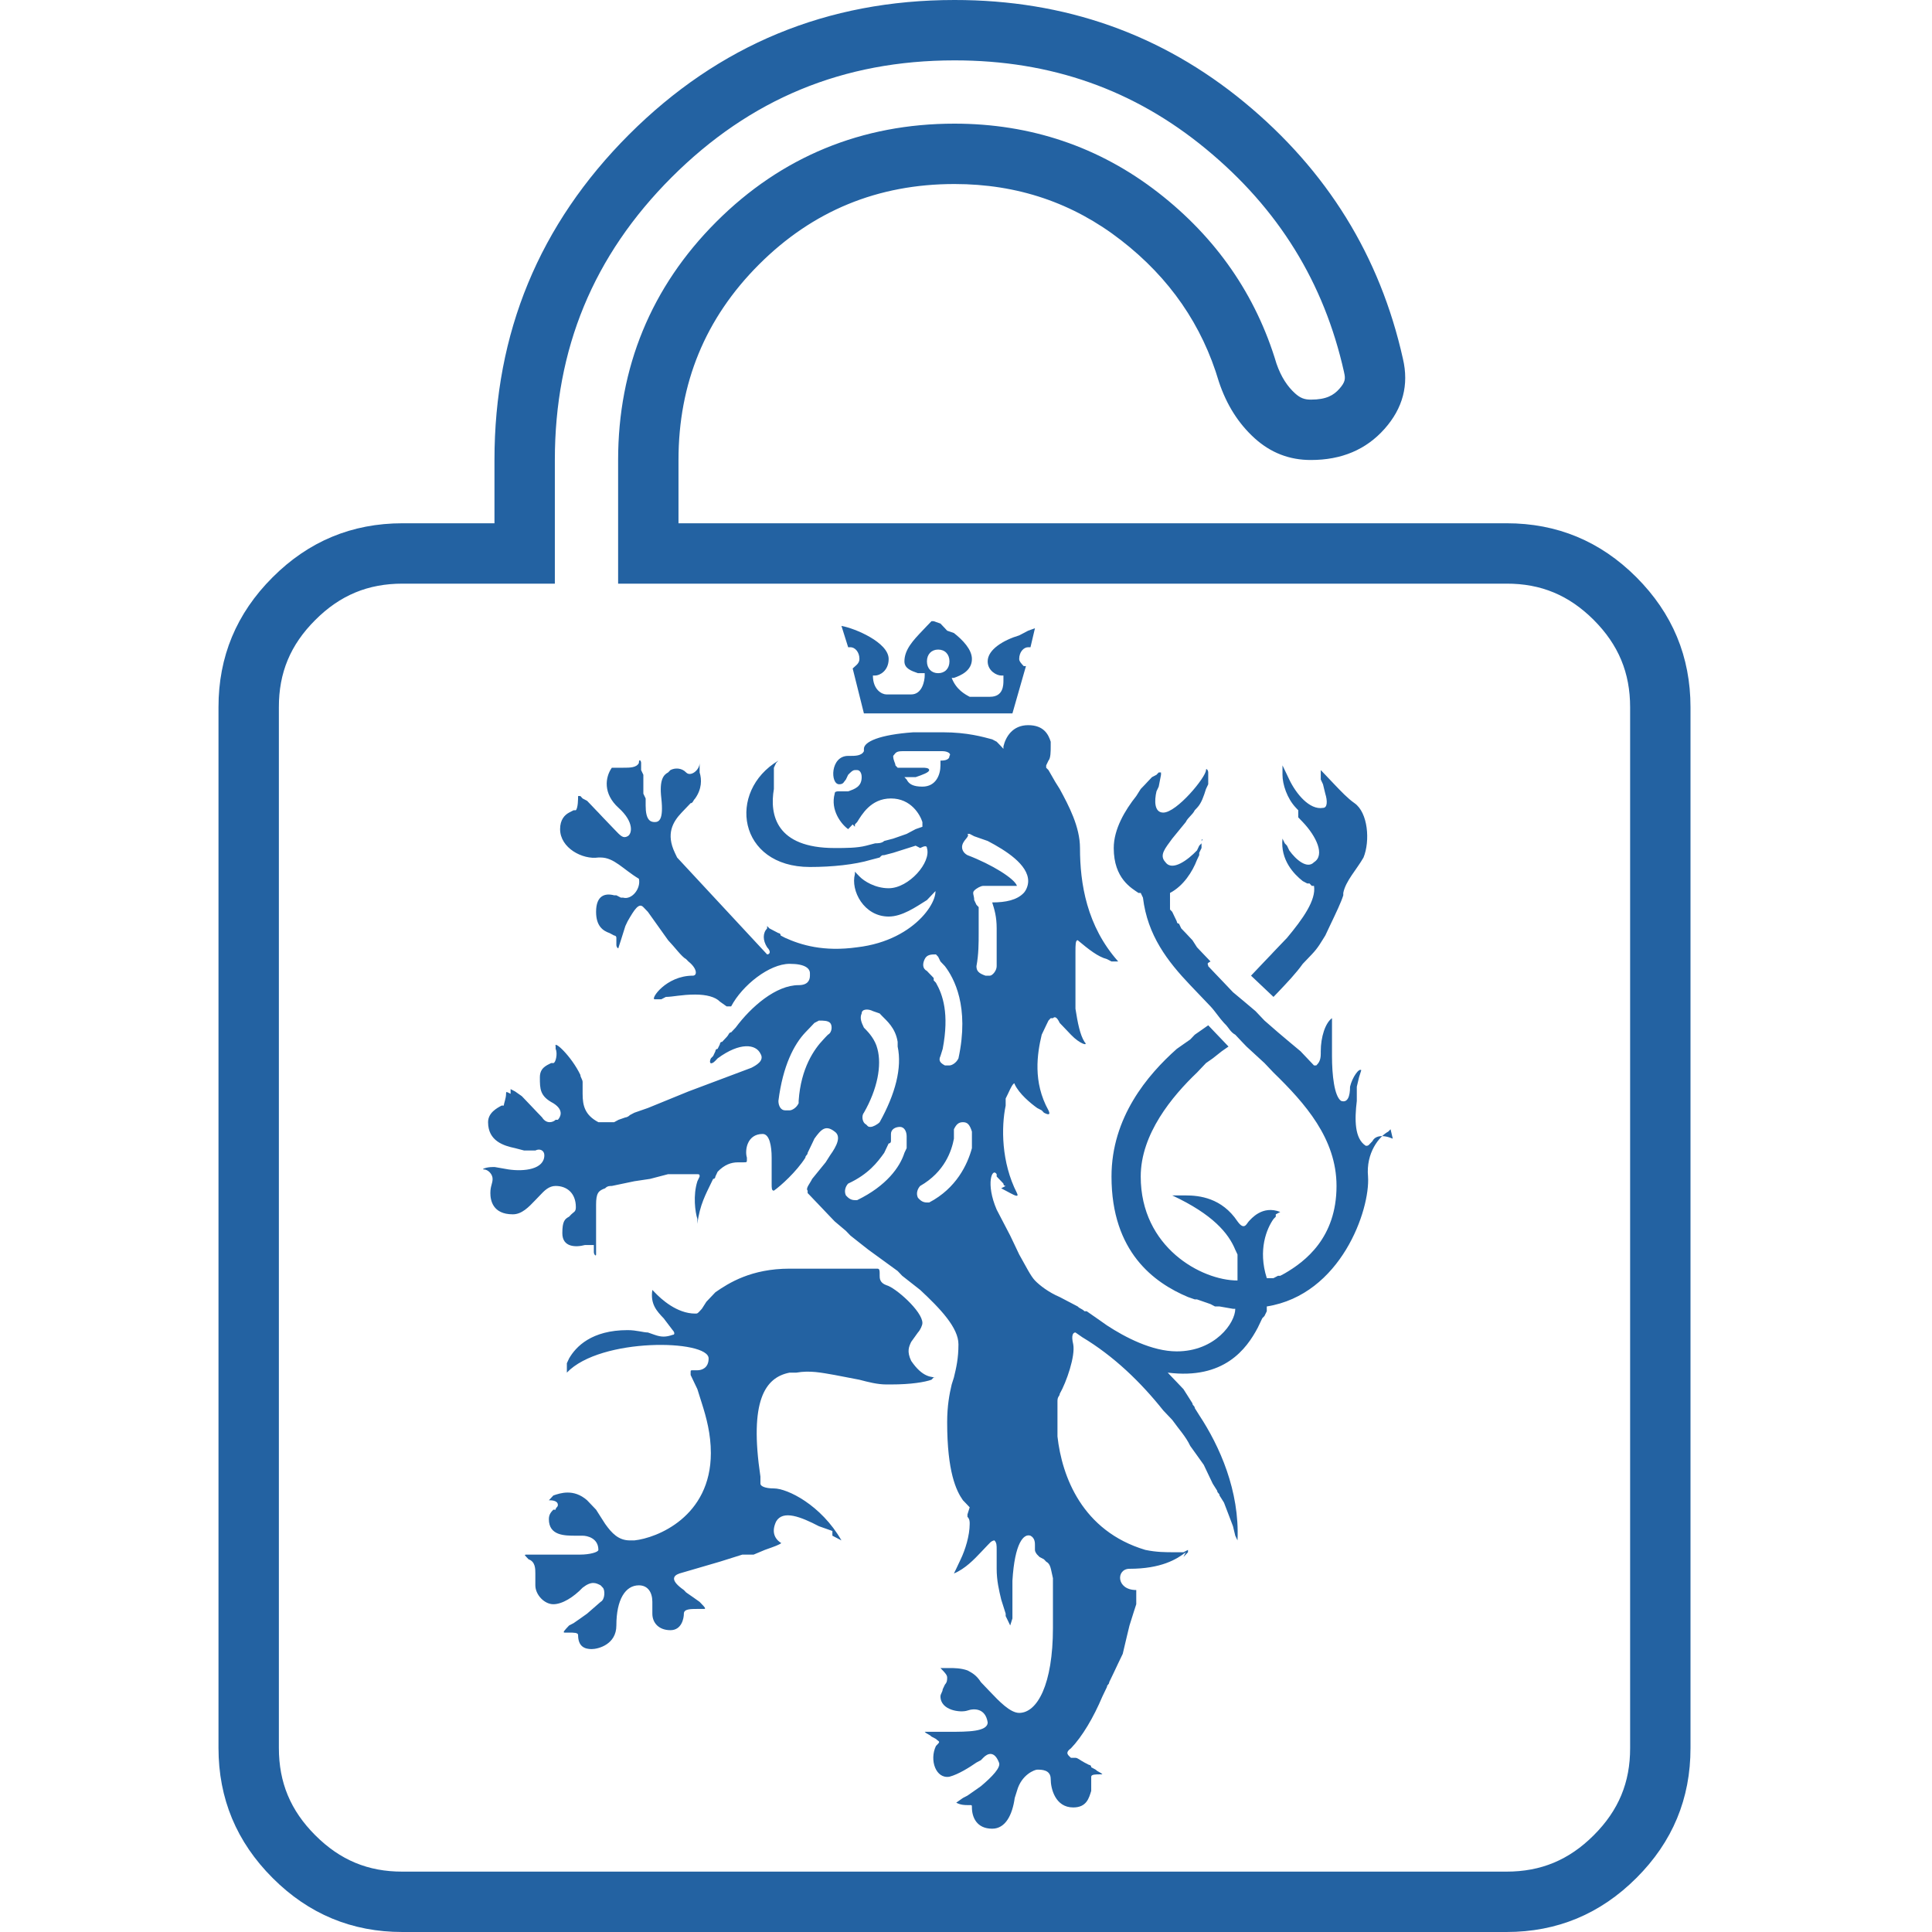
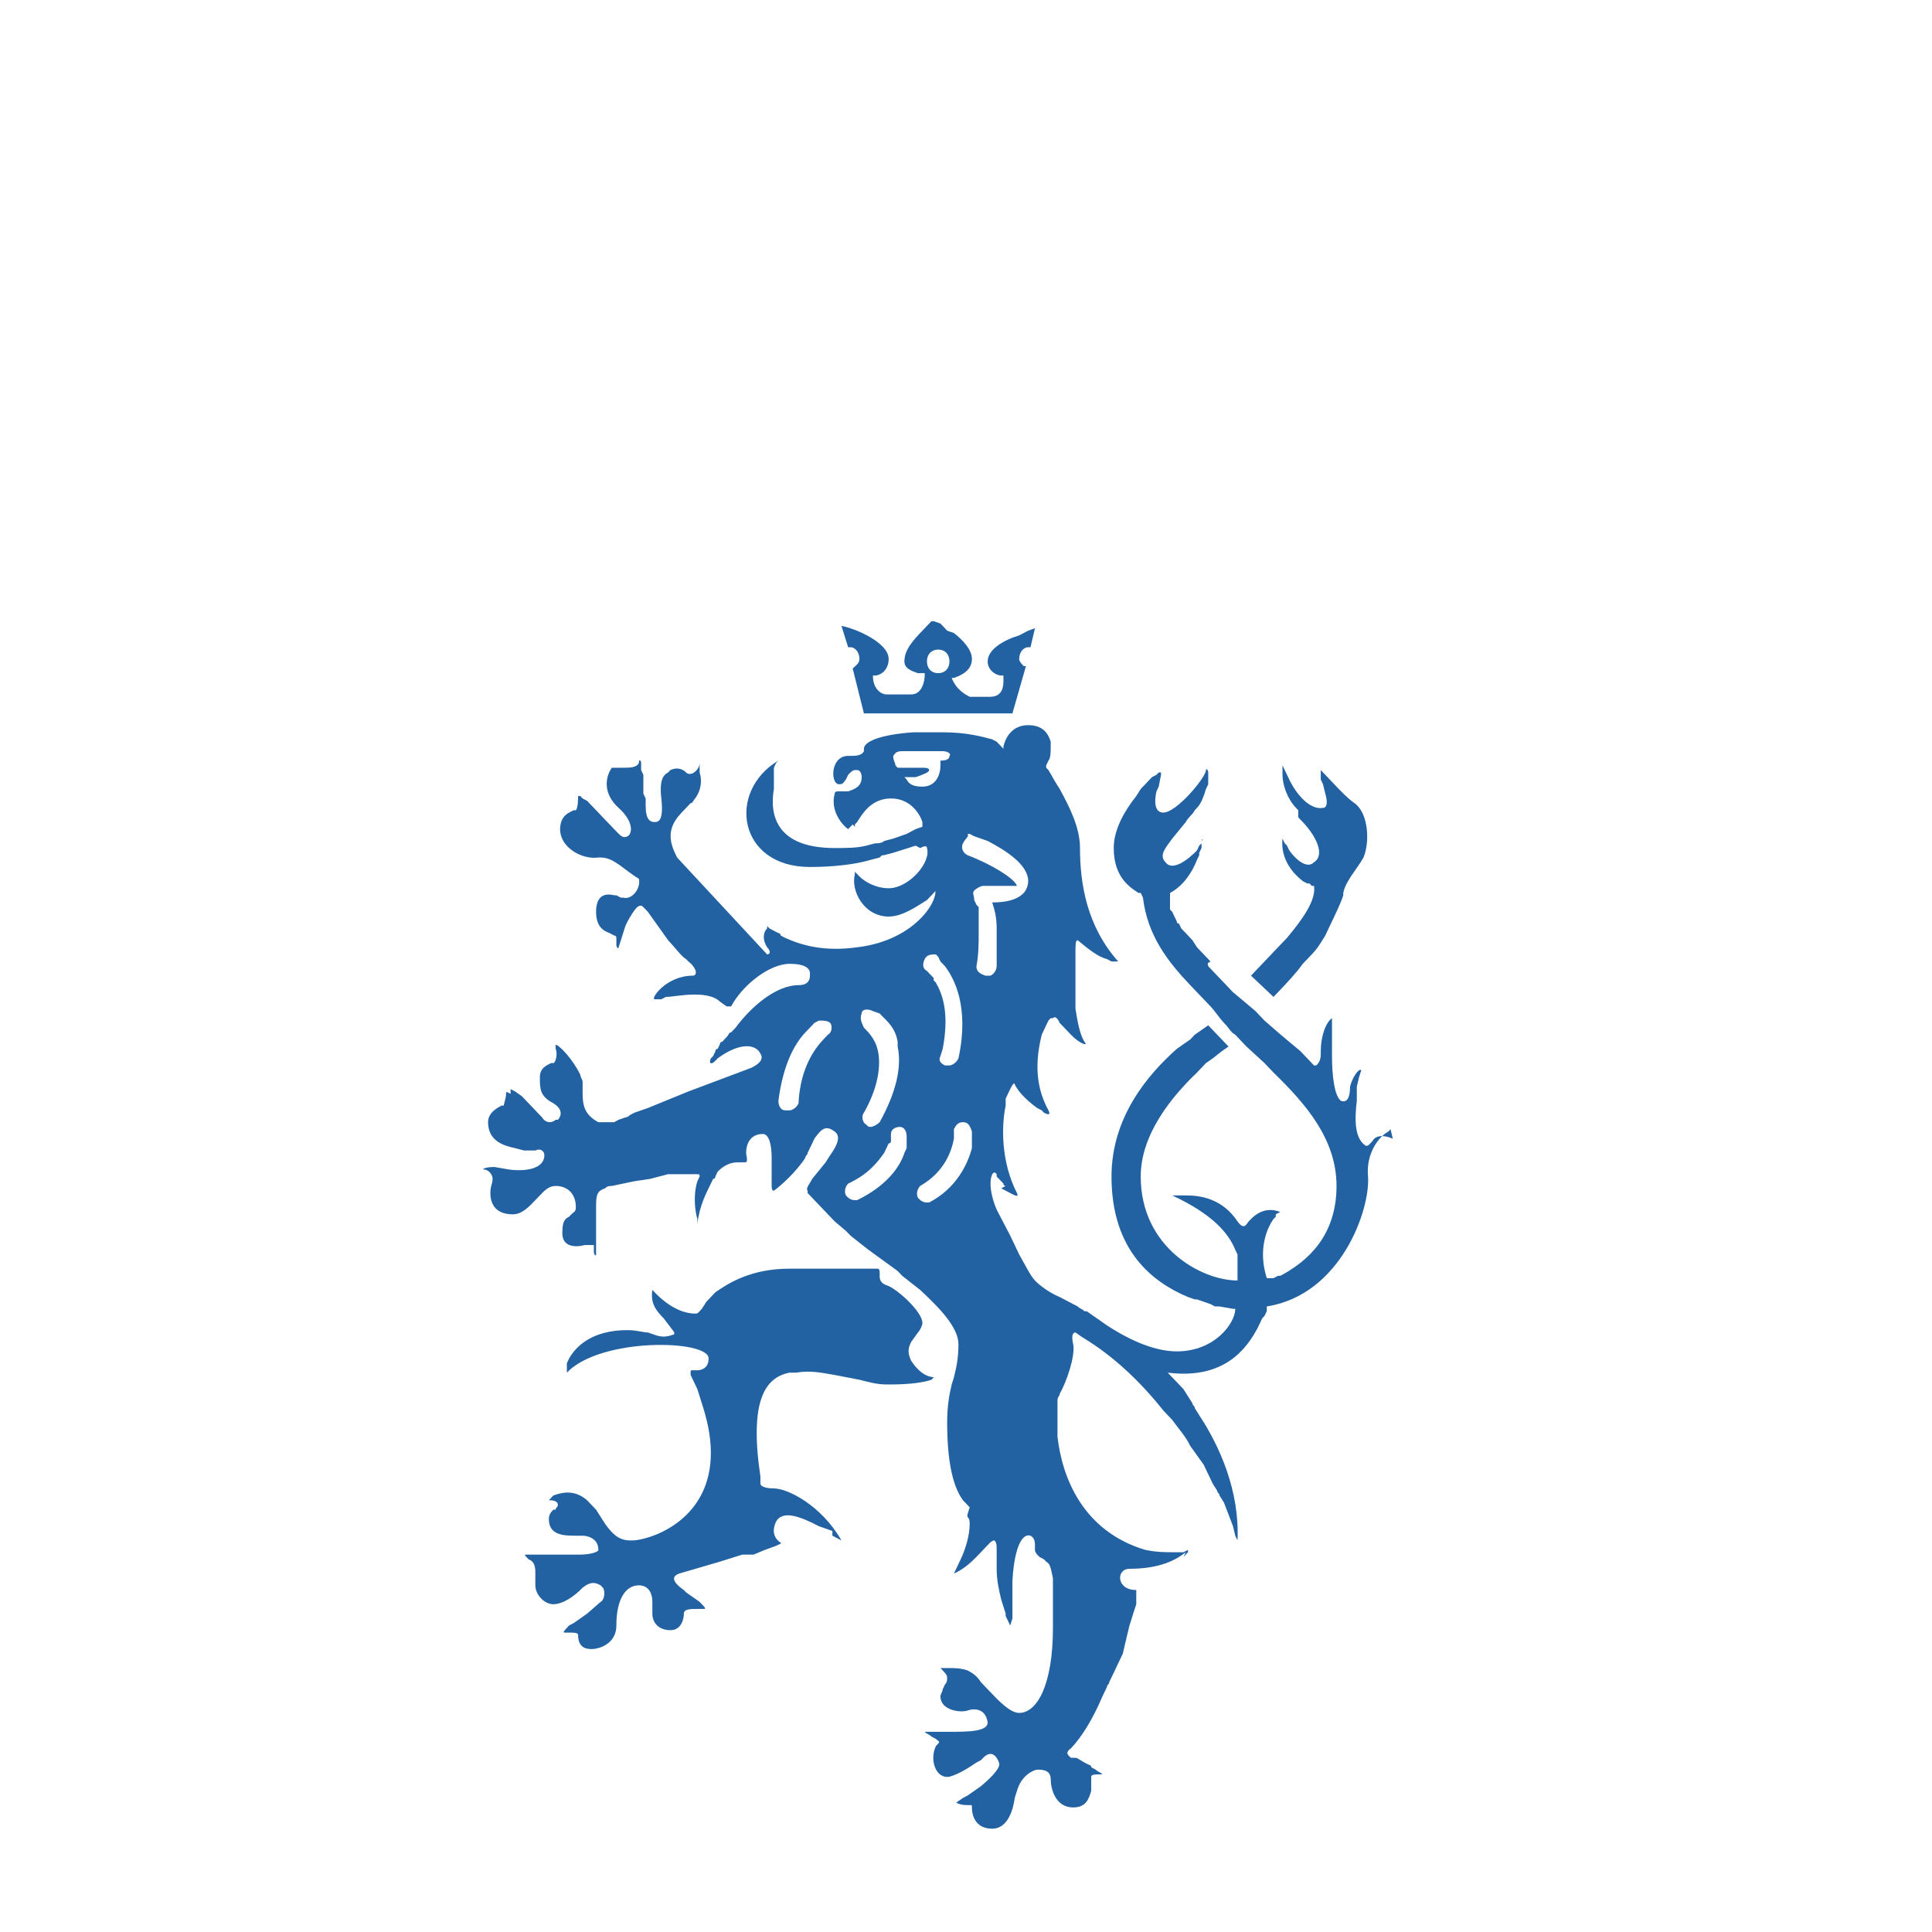
<svg xmlns="http://www.w3.org/2000/svg" width="32" height="32" viewBox="0 0 32 32" fill="none">
  <rect width="32" height="32" fill="white" />
-   <path fill-rule="evenodd" clip-rule="evenodd" d="M27 28.954C27.001 29.522 26.81 29.985 26.398 30.397C25.987 30.808 25.523 31 24.952 31H6.665C6.097 31.001 5.634 30.81 5.222 30.398C4.811 29.987 4.619 29.523 4.619 28.952V11.713C4.618 11.144 4.809 10.681 5.221 10.27C5.632 9.858 6.096 9.667 6.667 9.667H9.19V7.619C9.19 5.777 9.827 4.234 11.125 2.936C12.424 1.638 13.966 1 15.809 1C17.413 0.999 18.787 1.488 19.973 2.466C21.177 3.458 21.93 4.681 22.261 6.161L22.263 6.172C22.287 6.273 22.282 6.329 22.184 6.44C22.09 6.546 21.969 6.619 21.713 6.619H21.71C21.609 6.619 21.537 6.594 21.451 6.516C21.328 6.405 21.221 6.25 21.142 6.021C20.802 4.883 20.14 3.934 19.186 3.192C18.205 2.429 17.067 2.048 15.809 2.048C14.277 2.048 12.943 2.595 11.864 3.674C10.786 4.752 10.238 6.087 10.238 7.619V9.667H24.954C25.522 9.666 25.985 9.857 26.397 10.268C26.808 10.68 27 11.144 27 11.714V28.954ZM20.189 6.324C20.316 6.705 20.513 7.016 20.78 7.258C21.047 7.5 21.358 7.62 21.713 7.619C22.221 7.619 22.627 7.447 22.932 7.104C23.237 6.761 23.338 6.374 23.237 5.943C22.857 4.241 21.981 2.825 20.61 1.694C19.238 0.564 17.638 -0.001 15.809 1.36419e-06C13.702 1.36419e-06 11.905 0.743 10.418 2.229C8.932 3.716 8.189 5.512 8.19 7.619V8.667H6.667C5.829 8.667 5.111 8.965 4.514 9.563C3.916 10.16 3.618 10.877 3.619 11.714V28.952C3.619 29.791 3.918 30.508 4.515 31.105C5.112 31.703 5.83 32.001 6.667 32H24.952C25.791 32 26.508 31.701 27.105 31.104C27.703 30.507 28.001 29.79 28 28.952V11.714C28 10.876 27.701 10.159 27.104 9.561C26.507 8.964 25.79 8.666 24.952 8.667H11.238V7.619C11.238 6.349 11.682 5.27 12.571 4.381C13.46 3.492 14.54 3.048 15.809 3.048C16.851 3.048 17.772 3.359 18.572 3.982C19.373 4.604 19.912 5.385 20.189 6.324Z" fill="#2362A2" />
  <path d="M17.03 12.011C17.291 12.011 17.366 12.168 17.403 12.285V12.324V12.363C17.403 12.442 17.403 12.559 17.366 12.598L17.328 12.677V12.716L17.366 12.755L17.478 12.95L17.552 13.068C17.701 13.342 17.888 13.694 17.888 14.046C17.888 14.633 17.999 15.338 18.521 15.925H18.484H18.447H18.41L18.335 15.886C18.186 15.847 18.037 15.729 17.85 15.573C17.813 15.573 17.813 15.651 17.813 15.768V15.886V16.003V16.16C17.813 16.199 17.813 16.277 17.813 16.317V16.473C17.813 16.512 17.813 16.512 17.813 16.551V16.708C17.85 16.943 17.888 17.138 17.962 17.256C18.037 17.334 17.888 17.295 17.738 17.138L17.664 17.06L17.552 16.943C17.515 16.864 17.478 16.825 17.44 16.864H17.403L17.366 16.904L17.328 16.982L17.291 17.06L17.254 17.138C17.179 17.451 17.105 17.921 17.366 18.391C17.403 18.469 17.366 18.469 17.291 18.43L17.254 18.391L17.179 18.352C17.068 18.273 16.881 18.117 16.807 17.96C16.807 17.921 16.769 17.96 16.732 18.039L16.695 18.117L16.657 18.195V18.312C16.583 18.665 16.583 19.252 16.844 19.761C16.881 19.839 16.807 19.8 16.732 19.761L16.657 19.721L16.583 19.682L16.657 19.643C16.657 19.643 16.62 19.643 16.62 19.604L16.583 19.565C16.546 19.526 16.546 19.526 16.508 19.487V19.448C16.434 19.33 16.322 19.604 16.508 20.035L16.732 20.465L16.807 20.622L16.881 20.778C16.993 20.974 17.068 21.131 17.142 21.209C17.217 21.287 17.366 21.404 17.552 21.483L17.85 21.639C17.888 21.678 17.925 21.678 17.962 21.718H17.999L18.223 21.874L18.335 21.953C18.633 22.148 19.08 22.383 19.491 22.383C20.124 22.383 20.46 21.913 20.46 21.678H20.422L20.199 21.639H20.124L20.05 21.6L19.938 21.561L19.826 21.522H19.789L19.677 21.483C19.118 21.248 18.41 20.739 18.41 19.487C18.41 18.508 19.006 17.804 19.491 17.373L19.602 17.295L19.714 17.217L19.789 17.138L19.901 17.06L20.012 16.982L20.348 17.334L20.236 17.412L20.087 17.53L19.975 17.608L19.938 17.647L19.826 17.765C19.416 18.156 18.894 18.782 18.894 19.487C18.894 20.661 19.901 21.209 20.497 21.209V21.17V21.131V21.091V21.052V21.013C20.497 21.013 20.497 21.013 20.497 20.974V20.935V20.857C20.497 20.817 20.497 20.817 20.497 20.778L20.46 20.7C20.348 20.426 20.087 20.113 19.416 19.8H19.491H19.565H19.64C19.863 19.8 20.236 19.839 20.497 20.23C20.609 20.387 20.646 20.27 20.683 20.23C20.721 20.191 20.907 19.956 21.205 20.074L21.131 20.113C21.131 20.113 21.131 20.113 21.131 20.152L21.093 20.191C20.982 20.348 20.832 20.7 20.982 21.17H21.056H21.093L21.168 21.131H21.205L21.28 21.091C21.615 20.896 22.137 20.504 22.137 19.643C22.137 18.86 21.615 18.273 21.093 17.765L20.944 17.608L20.646 17.334C20.609 17.295 20.609 17.295 20.571 17.256L20.46 17.138C20.385 17.099 20.348 17.021 20.311 16.982L20.273 16.943C20.199 16.864 20.124 16.747 20.05 16.669L19.714 16.317C19.341 15.925 19.006 15.495 18.931 14.868L18.894 14.79H18.857C18.745 14.712 18.447 14.555 18.447 14.046C18.447 13.733 18.633 13.42 18.82 13.185L18.894 13.068L18.969 12.99L19.006 12.95L19.08 12.872L19.155 12.833L19.192 12.794H19.23C19.23 12.794 19.23 12.794 19.23 12.833L19.192 13.029L19.155 13.107C19.118 13.264 19.118 13.459 19.267 13.459C19.491 13.459 19.975 12.872 19.975 12.755C19.975 12.716 20.012 12.755 20.012 12.794V12.833V12.911V12.99L19.975 13.068C19.938 13.185 19.901 13.303 19.826 13.381L19.789 13.42C19.751 13.498 19.677 13.538 19.64 13.616L19.416 13.89C19.304 14.046 19.192 14.164 19.304 14.281C19.416 14.438 19.677 14.242 19.826 14.085L19.863 14.007L19.901 13.968V13.929C19.901 13.89 19.938 13.89 19.901 13.929V13.968V14.046L19.863 14.125V14.164L19.826 14.242C19.751 14.438 19.602 14.673 19.379 14.79V14.829V14.868V14.908V14.947V14.986V15.025V15.064L19.416 15.103L19.453 15.181L19.491 15.26C19.491 15.26 19.491 15.299 19.528 15.299L19.565 15.377L19.64 15.455L19.714 15.534L19.751 15.573L19.826 15.69L19.938 15.808L20.05 15.925C19.975 15.964 20.012 15.964 20.012 16.003L20.124 16.121L20.273 16.277L20.422 16.434L20.609 16.59L20.795 16.747L20.944 16.904L21.168 17.099L21.354 17.256L21.541 17.412L21.727 17.608L21.764 17.647H21.802C21.839 17.608 21.876 17.569 21.876 17.451V17.412C21.876 17.177 21.951 16.943 22.062 16.864V17.021V17.138V17.334V17.491C22.062 17.804 22.1 18.156 22.212 18.234C22.323 18.273 22.361 18.156 22.361 17.999C22.398 17.843 22.51 17.686 22.547 17.726L22.51 17.843L22.473 17.999V18.117V18.234C22.435 18.547 22.435 18.86 22.622 18.978C22.659 18.978 22.659 18.978 22.696 18.939L22.733 18.9C22.771 18.821 22.883 18.782 23.069 18.86L23.032 18.704L22.994 18.743C22.845 18.821 22.622 19.095 22.659 19.487C22.696 20.035 22.212 21.444 20.982 21.639V21.678V21.718L20.944 21.796L20.907 21.835L20.87 21.913L20.832 21.992C20.646 22.344 20.273 22.853 19.341 22.735L19.416 22.814L19.491 22.892L19.602 23.009L19.677 23.127L19.751 23.244C19.751 23.283 19.789 23.283 19.789 23.322L19.863 23.44C20.199 23.949 20.534 24.692 20.497 25.514L20.46 25.436L20.422 25.279L20.348 25.084L20.273 24.888L20.199 24.77C20.199 24.731 20.161 24.731 20.161 24.692L20.087 24.575L20.012 24.418L19.938 24.262L19.826 24.105L19.714 23.949C19.64 23.792 19.528 23.675 19.416 23.518L19.267 23.361C18.894 22.892 18.447 22.461 17.925 22.148L17.813 22.07C17.776 22.07 17.738 22.109 17.776 22.266C17.813 22.461 17.664 22.892 17.552 23.087C17.552 23.127 17.515 23.127 17.515 23.205V23.283V23.322V23.401V23.518V23.557V23.675V23.792C17.589 24.457 17.925 25.358 18.969 25.671C19.155 25.71 19.304 25.71 19.453 25.71H19.528H19.602L19.677 25.671V25.71L19.64 25.749L19.602 25.788L19.64 25.71C19.491 25.827 19.23 25.984 18.708 25.984C18.484 25.984 18.484 26.336 18.82 26.336C18.82 26.336 18.82 26.336 18.82 26.375V26.453V26.532V26.571L18.782 26.688L18.708 26.923L18.67 27.08L18.633 27.236L18.596 27.393L18.521 27.549L18.447 27.706L18.372 27.862C18.372 27.902 18.335 27.902 18.335 27.941L18.26 28.097C18.111 28.45 17.925 28.763 17.738 28.958C17.627 29.037 17.701 29.076 17.738 29.115H17.776H17.813C17.85 29.115 17.888 29.154 17.962 29.193L18.037 29.232C18.037 29.232 18.074 29.232 18.074 29.271L18.148 29.311C18.186 29.35 18.223 29.35 18.26 29.389H18.223C18.148 29.389 18.074 29.389 18.074 29.428V29.663C18.037 29.78 17.999 29.937 17.776 29.937C17.478 29.937 17.403 29.624 17.403 29.467C17.403 29.311 17.254 29.311 17.179 29.311C17.142 29.311 16.919 29.389 16.844 29.663L16.807 29.78C16.769 30.054 16.657 30.289 16.434 30.289C16.173 30.289 16.098 30.093 16.098 29.937C16.098 29.898 16.098 29.898 16.061 29.898H16.024C15.987 29.898 15.912 29.898 15.838 29.858L15.949 29.78L16.024 29.741L16.136 29.663L16.247 29.585C16.434 29.428 16.583 29.271 16.546 29.193C16.471 28.997 16.359 29.037 16.285 29.115L16.247 29.154L16.173 29.193C16.061 29.271 15.875 29.389 15.726 29.428C15.502 29.467 15.39 29.154 15.502 28.919L15.539 28.88C15.577 28.841 15.539 28.841 15.502 28.802L15.428 28.763C15.39 28.724 15.353 28.724 15.316 28.684H15.465H15.614H15.726C16.024 28.684 16.359 28.684 16.359 28.528C16.322 28.293 16.136 28.293 16.024 28.332C15.912 28.371 15.577 28.332 15.577 28.097C15.577 28.058 15.614 28.019 15.614 27.98L15.651 27.902C15.688 27.862 15.688 27.823 15.688 27.784C15.688 27.745 15.651 27.706 15.614 27.667L15.577 27.628H15.614C15.614 27.628 15.614 27.628 15.651 27.628H15.726C15.8 27.628 15.912 27.628 16.024 27.667C16.098 27.706 16.173 27.745 16.247 27.862L16.397 28.019C16.546 28.176 16.732 28.371 16.881 28.371C17.179 28.371 17.44 27.902 17.44 26.962V26.61V26.453V26.336V26.219V26.14C17.403 25.984 17.403 25.905 17.328 25.866L17.291 25.827L17.217 25.788L17.179 25.749C17.179 25.749 17.142 25.71 17.142 25.671V25.592C17.142 25.553 17.142 25.475 17.068 25.436C16.956 25.397 16.807 25.553 16.769 26.18V26.336C16.769 26.375 16.769 26.375 16.769 26.414V26.61V26.806L16.732 26.923L16.695 26.845L16.657 26.767V26.727L16.62 26.61L16.583 26.493C16.546 26.336 16.508 26.18 16.508 25.984C16.508 25.945 16.508 25.905 16.508 25.866V25.671C16.508 25.592 16.508 25.553 16.471 25.514C16.471 25.514 16.434 25.514 16.397 25.553L16.359 25.592L16.247 25.71C16.136 25.827 15.987 25.984 15.8 26.062L15.838 25.984L15.875 25.905L15.912 25.827C15.987 25.671 16.061 25.436 16.061 25.24C16.061 25.201 16.061 25.162 16.024 25.123V25.084L16.061 24.966L15.987 24.888L15.949 24.849C15.838 24.692 15.688 24.379 15.688 23.557C15.688 23.283 15.726 23.087 15.763 22.931L15.8 22.814C15.838 22.657 15.875 22.5 15.875 22.266C15.875 21.992 15.577 21.678 15.241 21.365L15.092 21.248L14.943 21.131L14.868 21.052L14.384 20.7L14.235 20.583L14.086 20.465C14.048 20.426 14.048 20.426 14.011 20.387L13.825 20.23L13.713 20.113L13.601 19.995L13.489 19.878L13.415 19.8L13.377 19.761C13.377 19.761 13.377 19.761 13.377 19.721C13.34 19.682 13.415 19.604 13.452 19.526L13.675 19.252L13.75 19.134C13.862 18.978 13.937 18.821 13.825 18.743C13.675 18.626 13.601 18.704 13.489 18.86L13.452 18.939L13.377 19.095C13.377 19.134 13.34 19.134 13.34 19.174C13.191 19.408 12.93 19.643 12.818 19.721C12.781 19.721 12.781 19.682 12.781 19.604V19.291V19.174C12.781 18.978 12.744 18.782 12.632 18.782C12.371 18.782 12.334 19.056 12.371 19.174V19.213C12.371 19.252 12.371 19.252 12.296 19.252H12.222C12.11 19.252 11.998 19.291 11.886 19.408L11.849 19.487C11.849 19.487 11.849 19.526 11.812 19.526L11.774 19.604C11.7 19.761 11.588 19.956 11.551 20.27V20.23V20.191C11.514 20.074 11.476 19.8 11.551 19.565L11.588 19.487C11.588 19.448 11.588 19.448 11.514 19.448H11.439H11.402H11.327H11.215H11.066L10.917 19.487L10.768 19.526L10.507 19.565L10.134 19.643C10.097 19.643 10.06 19.643 10.023 19.682C9.911 19.721 9.873 19.761 9.873 19.956V20.113V20.27V20.426C9.873 20.583 9.873 20.661 9.873 20.778C9.873 20.817 9.836 20.778 9.836 20.739V20.7V20.661V20.622C9.836 20.622 9.836 20.622 9.799 20.622H9.762H9.687C9.538 20.661 9.314 20.661 9.314 20.426C9.314 20.23 9.352 20.191 9.426 20.152L9.463 20.113C9.501 20.074 9.538 20.074 9.538 19.995C9.538 19.761 9.389 19.643 9.203 19.643C9.091 19.643 9.016 19.721 8.942 19.8L8.867 19.878C8.755 19.995 8.643 20.113 8.494 20.113C8.159 20.113 8.122 19.878 8.122 19.761C8.122 19.643 8.159 19.604 8.159 19.526C8.159 19.448 8.084 19.369 8.01 19.369C7.972 19.369 8.047 19.33 8.159 19.33H8.196L8.42 19.369C8.681 19.408 9.016 19.369 9.016 19.134C9.016 19.056 8.942 19.017 8.867 19.056H8.755C8.718 19.056 8.718 19.056 8.681 19.056L8.532 19.017C8.345 18.978 8.084 18.9 8.084 18.587C8.084 18.43 8.233 18.352 8.308 18.312H8.345C8.345 18.273 8.382 18.195 8.382 18.117C8.382 18.078 8.382 18.078 8.457 18.117V18.039L8.532 18.078L8.643 18.156L8.792 18.312L8.904 18.43L8.942 18.469L8.979 18.508C9.053 18.626 9.165 18.587 9.203 18.547H9.24C9.277 18.508 9.352 18.391 9.165 18.273C8.942 18.156 8.942 18.039 8.942 17.843C8.942 17.686 9.053 17.647 9.128 17.608H9.165C9.203 17.608 9.24 17.451 9.203 17.373V17.334C9.165 17.217 9.463 17.491 9.613 17.804C9.613 17.843 9.65 17.882 9.65 17.921V18.117C9.65 18.312 9.687 18.469 9.911 18.587H9.985H10.023H10.06C10.06 18.587 10.06 18.587 10.097 18.587H10.134H10.172L10.246 18.547L10.358 18.508C10.358 18.508 10.395 18.508 10.433 18.469L10.507 18.43L10.731 18.352L11.402 18.078L12.445 17.686C12.52 17.647 12.669 17.569 12.595 17.451C12.52 17.295 12.259 17.256 11.886 17.53L11.849 17.569C11.774 17.647 11.737 17.608 11.774 17.53L11.812 17.491L11.849 17.412C11.849 17.412 11.849 17.373 11.886 17.373L11.924 17.295C11.924 17.295 11.924 17.256 11.961 17.256L12.035 17.177C12.073 17.138 12.073 17.099 12.11 17.099L12.184 17.021C12.445 16.669 12.855 16.317 13.228 16.317C13.377 16.317 13.415 16.238 13.415 16.16V16.121C13.415 16.043 13.34 15.964 13.079 15.964C12.744 15.964 12.296 16.317 12.11 16.669C12.11 16.669 12.073 16.669 12.035 16.669L11.924 16.59C11.849 16.512 11.7 16.473 11.514 16.473C11.29 16.473 11.141 16.512 11.029 16.512L10.954 16.551H10.88H10.843C10.768 16.551 11.029 16.16 11.476 16.16C11.551 16.16 11.551 16.043 11.402 15.925L11.364 15.886C11.29 15.847 11.178 15.69 11.066 15.573L10.954 15.416L10.731 15.103C10.694 15.064 10.694 15.064 10.656 15.025C10.582 14.947 10.507 15.064 10.395 15.26L10.358 15.338L10.321 15.455L10.284 15.573L10.246 15.69C10.246 15.729 10.209 15.69 10.209 15.651V15.612V15.573V15.534C10.209 15.495 10.172 15.495 10.172 15.495L10.097 15.455C9.985 15.416 9.873 15.338 9.873 15.103C9.873 14.829 10.023 14.79 10.172 14.829H10.209L10.284 14.868C10.284 14.868 10.284 14.868 10.321 14.868C10.47 14.908 10.619 14.712 10.582 14.555C10.321 14.399 10.172 14.203 9.948 14.203H9.911C9.65 14.242 9.277 14.046 9.277 13.733C9.277 13.577 9.352 13.498 9.426 13.459L9.501 13.42H9.538C9.575 13.381 9.575 13.225 9.575 13.185C9.575 13.185 9.575 13.185 9.613 13.185L9.65 13.225L9.724 13.264L9.799 13.342L9.873 13.42L9.911 13.459L9.985 13.538C10.023 13.577 10.023 13.577 10.06 13.616L10.172 13.733C10.284 13.851 10.321 13.89 10.395 13.851C10.47 13.812 10.507 13.616 10.246 13.381C9.985 13.146 10.023 12.872 10.134 12.716C10.134 12.716 10.172 12.716 10.209 12.716H10.321C10.433 12.716 10.544 12.716 10.582 12.637C10.582 12.559 10.619 12.598 10.619 12.637V12.677V12.755L10.656 12.833V12.99V13.146L10.694 13.225V13.264V13.342C10.694 13.577 10.768 13.616 10.843 13.616C10.917 13.616 10.992 13.577 10.954 13.225C10.917 12.911 10.992 12.833 11.066 12.794L11.104 12.755C11.178 12.716 11.29 12.716 11.364 12.794C11.439 12.872 11.588 12.755 11.588 12.637V12.677V12.716V12.794C11.625 12.911 11.625 13.068 11.514 13.225C11.476 13.264 11.476 13.303 11.439 13.303L11.29 13.459C11.141 13.616 11.029 13.812 11.178 14.125L11.215 14.203L12.706 15.808C12.744 15.808 12.781 15.768 12.706 15.69C12.632 15.573 12.632 15.455 12.706 15.377V15.338L12.744 15.377L12.818 15.416L12.893 15.455C12.893 15.455 12.93 15.455 12.93 15.495L13.005 15.534C13.265 15.651 13.638 15.768 14.197 15.69C15.204 15.573 15.614 14.829 15.465 14.673L15.539 14.712L15.465 14.79L15.428 14.829L15.353 14.908C15.166 15.025 14.943 15.181 14.719 15.181C14.309 15.181 14.086 14.751 14.16 14.477V14.438L14.197 14.477L14.235 14.516C14.309 14.594 14.496 14.712 14.719 14.712C15.055 14.712 15.428 14.281 15.353 14.046C15.353 14.007 15.316 14.007 15.241 14.046L15.166 14.007L14.794 14.125L14.645 14.164C14.607 14.164 14.607 14.164 14.57 14.203L14.421 14.242C14.16 14.32 13.787 14.36 13.415 14.36C12.222 14.36 12.035 13.107 12.893 12.598L12.855 12.637L12.818 12.716V12.755V12.833V12.911V12.99V13.068C12.744 13.498 12.855 14.046 13.825 14.046C14.011 14.046 14.197 14.046 14.347 14.007L14.496 13.968C14.533 13.968 14.607 13.968 14.645 13.929L14.794 13.89L14.906 13.851L15.017 13.812L15.092 13.772L15.166 13.733L15.278 13.694V13.655V13.616C15.241 13.498 15.092 13.225 14.757 13.225C14.421 13.225 14.272 13.498 14.197 13.616L14.16 13.655V13.694L14.123 13.655L14.048 13.733C13.937 13.655 13.75 13.42 13.825 13.146C13.825 13.107 13.862 13.107 13.899 13.107H13.974H14.048C14.16 13.068 14.272 13.029 14.272 12.872C14.272 12.794 14.235 12.755 14.197 12.755H14.16C14.123 12.755 14.086 12.794 14.048 12.833L14.011 12.911C13.974 12.95 13.974 12.99 13.899 12.99C13.75 12.99 13.75 12.52 14.048 12.52H14.086C14.16 12.52 14.272 12.52 14.309 12.442V12.403C14.309 12.285 14.57 12.168 15.129 12.129H15.316C15.39 12.129 15.502 12.129 15.614 12.129C16.024 12.129 16.285 12.207 16.434 12.246L16.508 12.285L16.546 12.324L16.583 12.363L16.62 12.403V12.363C16.657 12.207 16.769 12.011 17.03 12.011ZM13.079 21.013H13.564H13.899H14.123H14.272H14.384H14.458H14.496H14.533C14.57 21.013 14.57 21.052 14.57 21.091V21.131C14.57 21.17 14.57 21.248 14.682 21.287C14.831 21.326 15.278 21.718 15.278 21.913C15.278 21.953 15.241 22.031 15.204 22.07L15.092 22.226C15.055 22.305 15.017 22.383 15.092 22.54C15.278 22.814 15.428 22.814 15.539 22.814H15.502C15.502 22.814 15.502 22.814 15.465 22.814L15.428 22.853C15.316 22.892 15.092 22.931 14.757 22.931H14.682C14.533 22.931 14.384 22.892 14.235 22.853L13.825 22.774C13.601 22.735 13.415 22.696 13.191 22.735H13.154H13.079C12.669 22.814 12.408 23.205 12.595 24.457V24.575C12.595 24.614 12.669 24.653 12.818 24.653C13.042 24.653 13.601 24.927 13.937 25.514L13.787 25.436V25.358L13.675 25.318L13.564 25.279C13.265 25.123 12.967 25.005 12.855 25.201C12.781 25.358 12.818 25.475 12.93 25.553C12.967 25.553 12.893 25.592 12.781 25.631L12.669 25.671L12.483 25.749H12.296L11.924 25.866L11.253 26.062C11.141 26.101 11.104 26.18 11.327 26.336L11.364 26.375L11.476 26.453L11.588 26.532L11.625 26.571C11.663 26.61 11.7 26.649 11.663 26.649H11.551C11.439 26.649 11.327 26.649 11.327 26.727C11.327 26.806 11.29 27.001 11.104 27.001C10.917 27.001 10.805 26.884 10.805 26.727V26.61V26.532C10.805 26.375 10.731 26.258 10.582 26.258C10.358 26.258 10.209 26.493 10.209 26.923C10.209 27.236 9.911 27.314 9.799 27.314C9.687 27.314 9.575 27.275 9.575 27.08C9.575 27.041 9.501 27.041 9.426 27.041H9.352C9.314 27.041 9.352 27.001 9.426 26.923L9.501 26.884L9.613 26.806L9.724 26.727L9.948 26.532C10.023 26.493 10.023 26.336 9.985 26.297L9.948 26.258C9.873 26.219 9.799 26.18 9.65 26.297C9.501 26.453 9.314 26.571 9.165 26.571C9.016 26.571 8.867 26.414 8.867 26.258V26.219V26.062C8.867 25.984 8.867 25.866 8.755 25.827L8.718 25.788C8.681 25.749 8.681 25.749 8.755 25.749H8.83H9.091H9.389H9.501H9.613C9.762 25.749 9.911 25.71 9.911 25.671C9.911 25.475 9.724 25.436 9.65 25.436H9.538C9.352 25.436 9.091 25.436 9.091 25.162C9.091 25.084 9.128 25.044 9.165 25.005H9.203C9.203 24.966 9.24 24.966 9.24 24.927C9.24 24.849 9.128 24.849 9.091 24.849L9.128 24.81L9.165 24.77C9.277 24.731 9.501 24.653 9.724 24.849C9.762 24.888 9.836 24.966 9.873 25.005L9.948 25.123L10.023 25.24C10.134 25.397 10.246 25.514 10.433 25.514H10.507C10.88 25.475 11.774 25.123 11.774 24.066C11.774 23.753 11.7 23.479 11.625 23.244L11.588 23.127L11.551 23.009L11.439 22.774C11.439 22.735 11.439 22.735 11.439 22.735C11.439 22.696 11.439 22.696 11.476 22.696H11.551C11.625 22.696 11.737 22.657 11.737 22.5C11.737 22.187 9.948 22.148 9.389 22.735V22.696V22.657V22.618V22.579L9.426 22.5C9.538 22.305 9.799 22.031 10.395 22.031C10.544 22.031 10.656 22.07 10.731 22.07L10.843 22.109C10.954 22.148 11.029 22.148 11.141 22.109C11.178 22.109 11.178 22.07 11.141 22.031L10.992 21.835C10.88 21.718 10.768 21.6 10.805 21.365L10.843 21.404C10.954 21.522 11.215 21.757 11.514 21.757C11.551 21.757 11.551 21.757 11.588 21.718L11.625 21.678L11.7 21.561L11.774 21.483L11.849 21.404C12.073 21.248 12.445 21.013 13.079 21.013ZM14.906 18.665C14.831 18.665 14.757 18.704 14.757 18.782V18.821V18.86V18.9C14.757 18.9 14.757 18.939 14.719 18.939L14.682 19.017L14.645 19.095C14.533 19.252 14.384 19.448 14.048 19.604C14.011 19.643 13.974 19.721 14.011 19.8C14.048 19.839 14.086 19.878 14.16 19.878H14.197C14.682 19.643 14.906 19.33 14.98 19.095L15.017 19.017V18.978V18.939V18.86V18.821C15.017 18.743 14.98 18.665 14.906 18.665ZM15.949 18.587C15.875 18.587 15.838 18.626 15.8 18.704V18.782V18.821V18.86C15.763 19.056 15.651 19.408 15.241 19.643C15.204 19.682 15.166 19.761 15.204 19.839C15.241 19.878 15.278 19.917 15.353 19.917H15.39C15.838 19.682 16.024 19.291 16.098 19.017V18.939V18.9V18.821V18.782V18.743C16.061 18.626 16.024 18.587 15.949 18.587ZM14.272 16.786C14.235 16.864 14.272 16.943 14.309 17.021L14.347 17.06C14.384 17.099 14.496 17.217 14.533 17.373C14.607 17.647 14.533 18.039 14.309 18.43C14.272 18.469 14.272 18.587 14.347 18.626C14.384 18.665 14.384 18.665 14.421 18.665C14.458 18.665 14.533 18.626 14.57 18.587C14.831 18.117 14.943 17.686 14.868 17.334V17.256C14.831 17.021 14.682 16.904 14.607 16.825L14.57 16.786L14.458 16.747C14.384 16.708 14.272 16.708 14.272 16.786ZM13.564 16.904L13.489 16.943L13.452 16.982L13.415 17.021L13.34 17.099C13.154 17.295 12.967 17.647 12.893 18.234C12.893 18.312 12.93 18.391 13.005 18.391H13.042H13.079C13.116 18.391 13.191 18.352 13.228 18.273V18.234C13.265 17.686 13.489 17.373 13.638 17.217L13.675 17.177L13.713 17.138C13.787 17.099 13.787 16.982 13.75 16.943C13.713 16.904 13.638 16.904 13.564 16.904ZM15.316 15.886C15.278 15.964 15.278 16.043 15.353 16.082L15.39 16.121L15.428 16.16L15.465 16.199C15.465 16.199 15.465 16.199 15.465 16.238L15.502 16.277C15.614 16.473 15.726 16.786 15.614 17.373L15.577 17.491C15.539 17.569 15.577 17.608 15.651 17.647H15.688H15.726C15.763 17.647 15.838 17.608 15.875 17.53C16.061 16.669 15.8 16.199 15.651 16.003L15.614 15.964L15.577 15.925L15.539 15.847L15.502 15.808C15.428 15.808 15.353 15.808 15.316 15.886ZM21.242 12.677L21.317 12.833L21.354 12.911C21.466 13.146 21.69 13.42 21.913 13.381C21.988 13.381 21.988 13.264 21.951 13.146L21.913 12.99L21.876 12.911V12.833C21.876 12.794 21.876 12.794 21.876 12.755L21.951 12.833L22.025 12.911L22.1 12.99C22.212 13.107 22.323 13.225 22.435 13.303C22.659 13.459 22.696 13.929 22.584 14.203C22.473 14.399 22.286 14.594 22.249 14.79V14.829C22.212 14.947 22.137 15.103 22.025 15.338L21.951 15.495C21.876 15.612 21.839 15.69 21.727 15.808L21.578 15.964C21.466 16.121 21.317 16.277 21.168 16.434L21.093 16.512L20.721 16.16L20.832 16.043L20.944 15.925L21.056 15.808L21.093 15.768L21.205 15.651L21.317 15.534C21.578 15.221 21.802 14.908 21.764 14.673H21.727L21.69 14.633C21.69 14.633 21.69 14.633 21.652 14.633L21.578 14.594C21.429 14.477 21.205 14.242 21.242 13.89L21.28 13.968C21.28 13.968 21.28 13.968 21.317 14.007L21.354 14.085C21.466 14.242 21.652 14.399 21.764 14.281C21.951 14.164 21.802 13.851 21.578 13.616L21.503 13.538V13.42L21.466 13.381C21.317 13.225 21.242 12.99 21.242 12.833V12.755V12.677ZM15.949 13.968C15.912 14.046 15.949 14.125 16.024 14.164C16.434 14.32 16.807 14.555 16.844 14.673H16.807C16.807 14.673 16.807 14.673 16.769 14.673H16.732H16.695H16.62H16.583H16.471H16.285C16.247 14.673 16.173 14.712 16.136 14.751C16.098 14.79 16.136 14.829 16.136 14.908L16.173 14.986L16.21 15.025V15.064C16.21 15.064 16.21 15.064 16.21 15.103V15.181V15.221V15.299V15.338V15.455C16.21 15.612 16.21 15.808 16.173 16.003C16.173 16.082 16.21 16.121 16.322 16.16H16.359H16.397C16.434 16.16 16.508 16.082 16.508 16.003C16.508 15.925 16.508 15.847 16.508 15.808V15.612C16.508 15.573 16.508 15.573 16.508 15.534V15.377C16.508 15.181 16.471 15.064 16.434 14.947C16.657 14.947 16.844 14.908 16.956 14.79C16.993 14.751 17.03 14.673 17.03 14.594C17.03 14.32 16.657 14.085 16.359 13.929L16.247 13.89L16.136 13.851L16.061 13.812H16.024C16.061 13.851 15.987 13.89 15.949 13.968ZM15.614 12.442H14.943C14.831 12.442 14.831 12.481 14.794 12.52C14.794 12.598 14.831 12.637 14.831 12.677L14.868 12.716H15.241H15.278C15.316 12.716 15.39 12.716 15.39 12.755C15.39 12.794 15.278 12.833 15.166 12.872H15.092H14.98L15.017 12.911C15.055 12.99 15.129 13.029 15.278 13.029C15.502 13.029 15.577 12.833 15.577 12.677V12.637V12.598C15.614 12.598 15.726 12.598 15.726 12.52C15.763 12.481 15.688 12.442 15.614 12.442ZM15.465 10.289L15.577 10.328L15.651 10.406L15.688 10.446L15.8 10.485C15.949 10.602 16.098 10.759 16.098 10.915C16.098 11.111 15.912 11.189 15.8 11.228H15.763C15.838 11.424 15.987 11.502 16.061 11.541H16.098H16.397C16.62 11.541 16.62 11.346 16.62 11.268V11.189H16.583C16.508 11.189 16.359 11.111 16.359 10.954C16.359 10.759 16.62 10.602 16.881 10.524L16.956 10.485L17.03 10.446L17.142 10.406L17.068 10.72H17.03C16.956 10.72 16.881 10.798 16.881 10.915C16.881 10.954 16.919 10.994 16.956 11.033H16.993L16.769 11.816H14.309L14.123 11.072C14.16 11.033 14.235 10.994 14.235 10.915C14.235 10.798 14.16 10.72 14.086 10.72H14.048L13.937 10.367C14.16 10.406 14.719 10.641 14.719 10.915C14.719 11.111 14.57 11.189 14.496 11.189H14.458C14.458 11.424 14.607 11.502 14.682 11.502H14.719H14.757H15.092C15.278 11.502 15.316 11.268 15.316 11.189V11.15H15.278H15.204C15.092 11.111 14.98 11.072 14.98 10.954C14.98 10.759 15.129 10.602 15.278 10.446L15.353 10.367L15.428 10.289H15.465ZM15.539 10.759C15.428 10.759 15.353 10.837 15.353 10.954C15.353 11.072 15.428 11.15 15.539 11.15C15.651 11.15 15.726 11.072 15.726 10.954C15.726 10.837 15.651 10.759 15.539 10.759Z" fill="#2362A2" />
</svg>